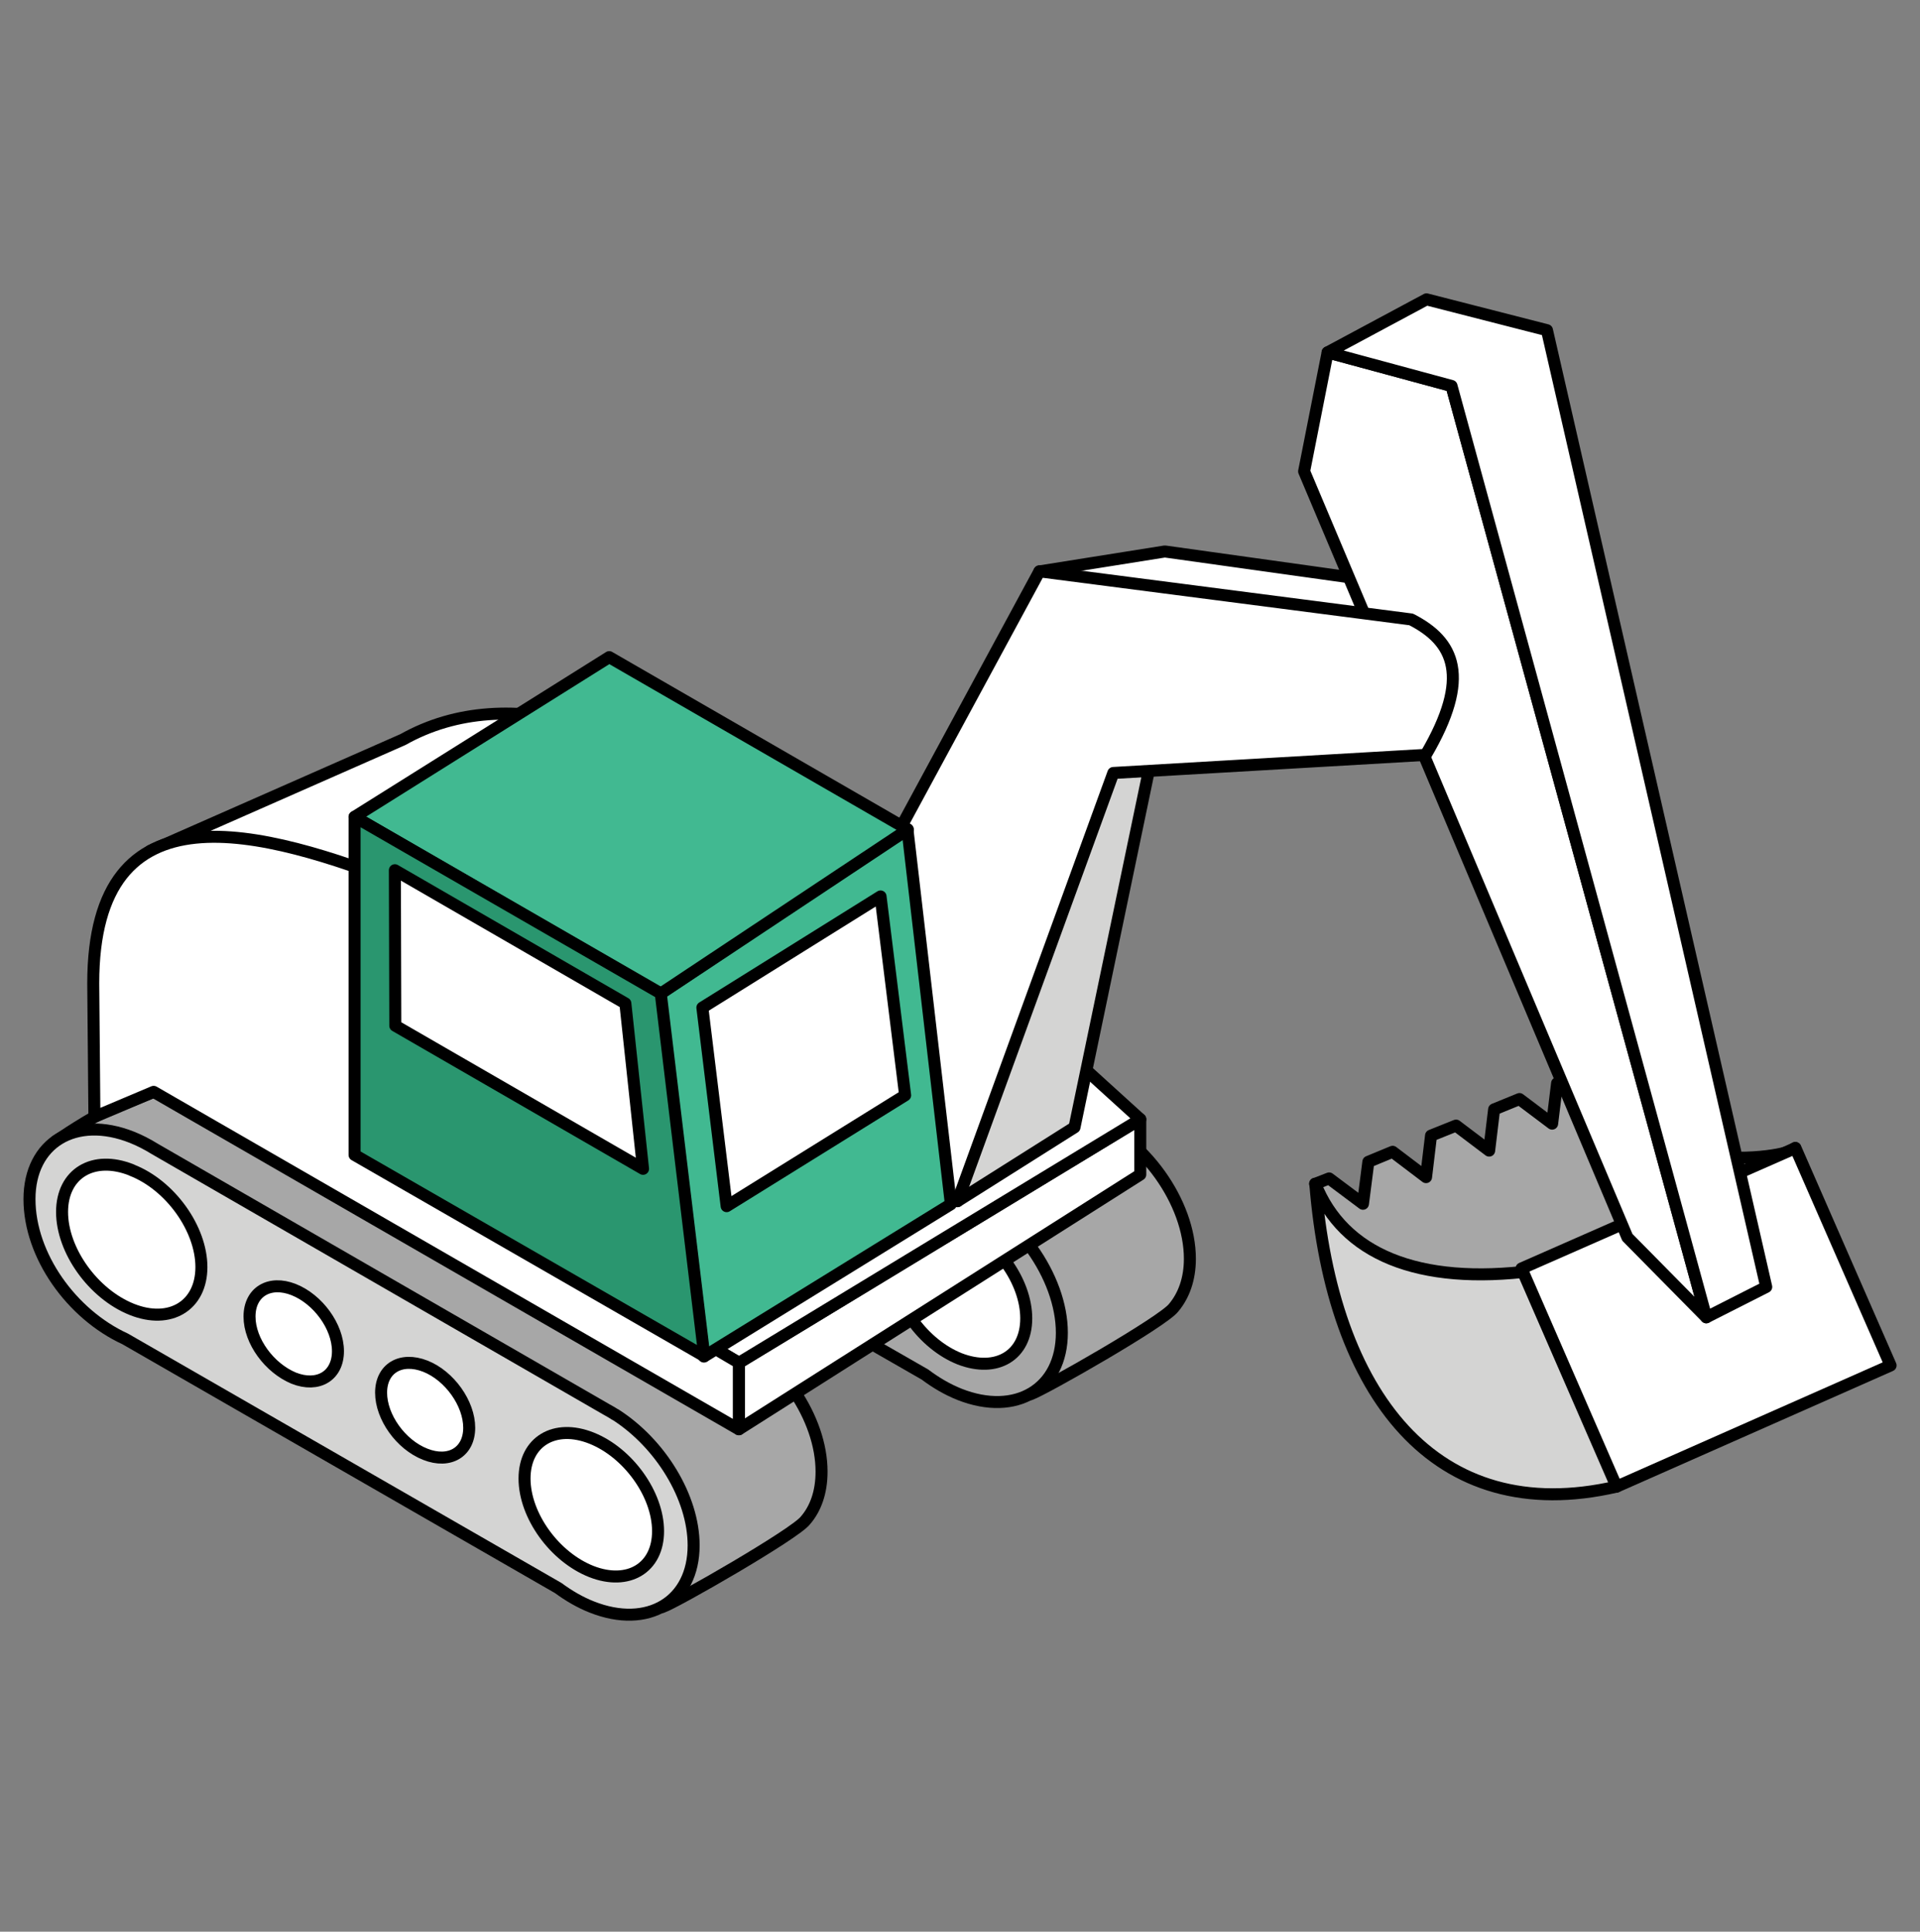
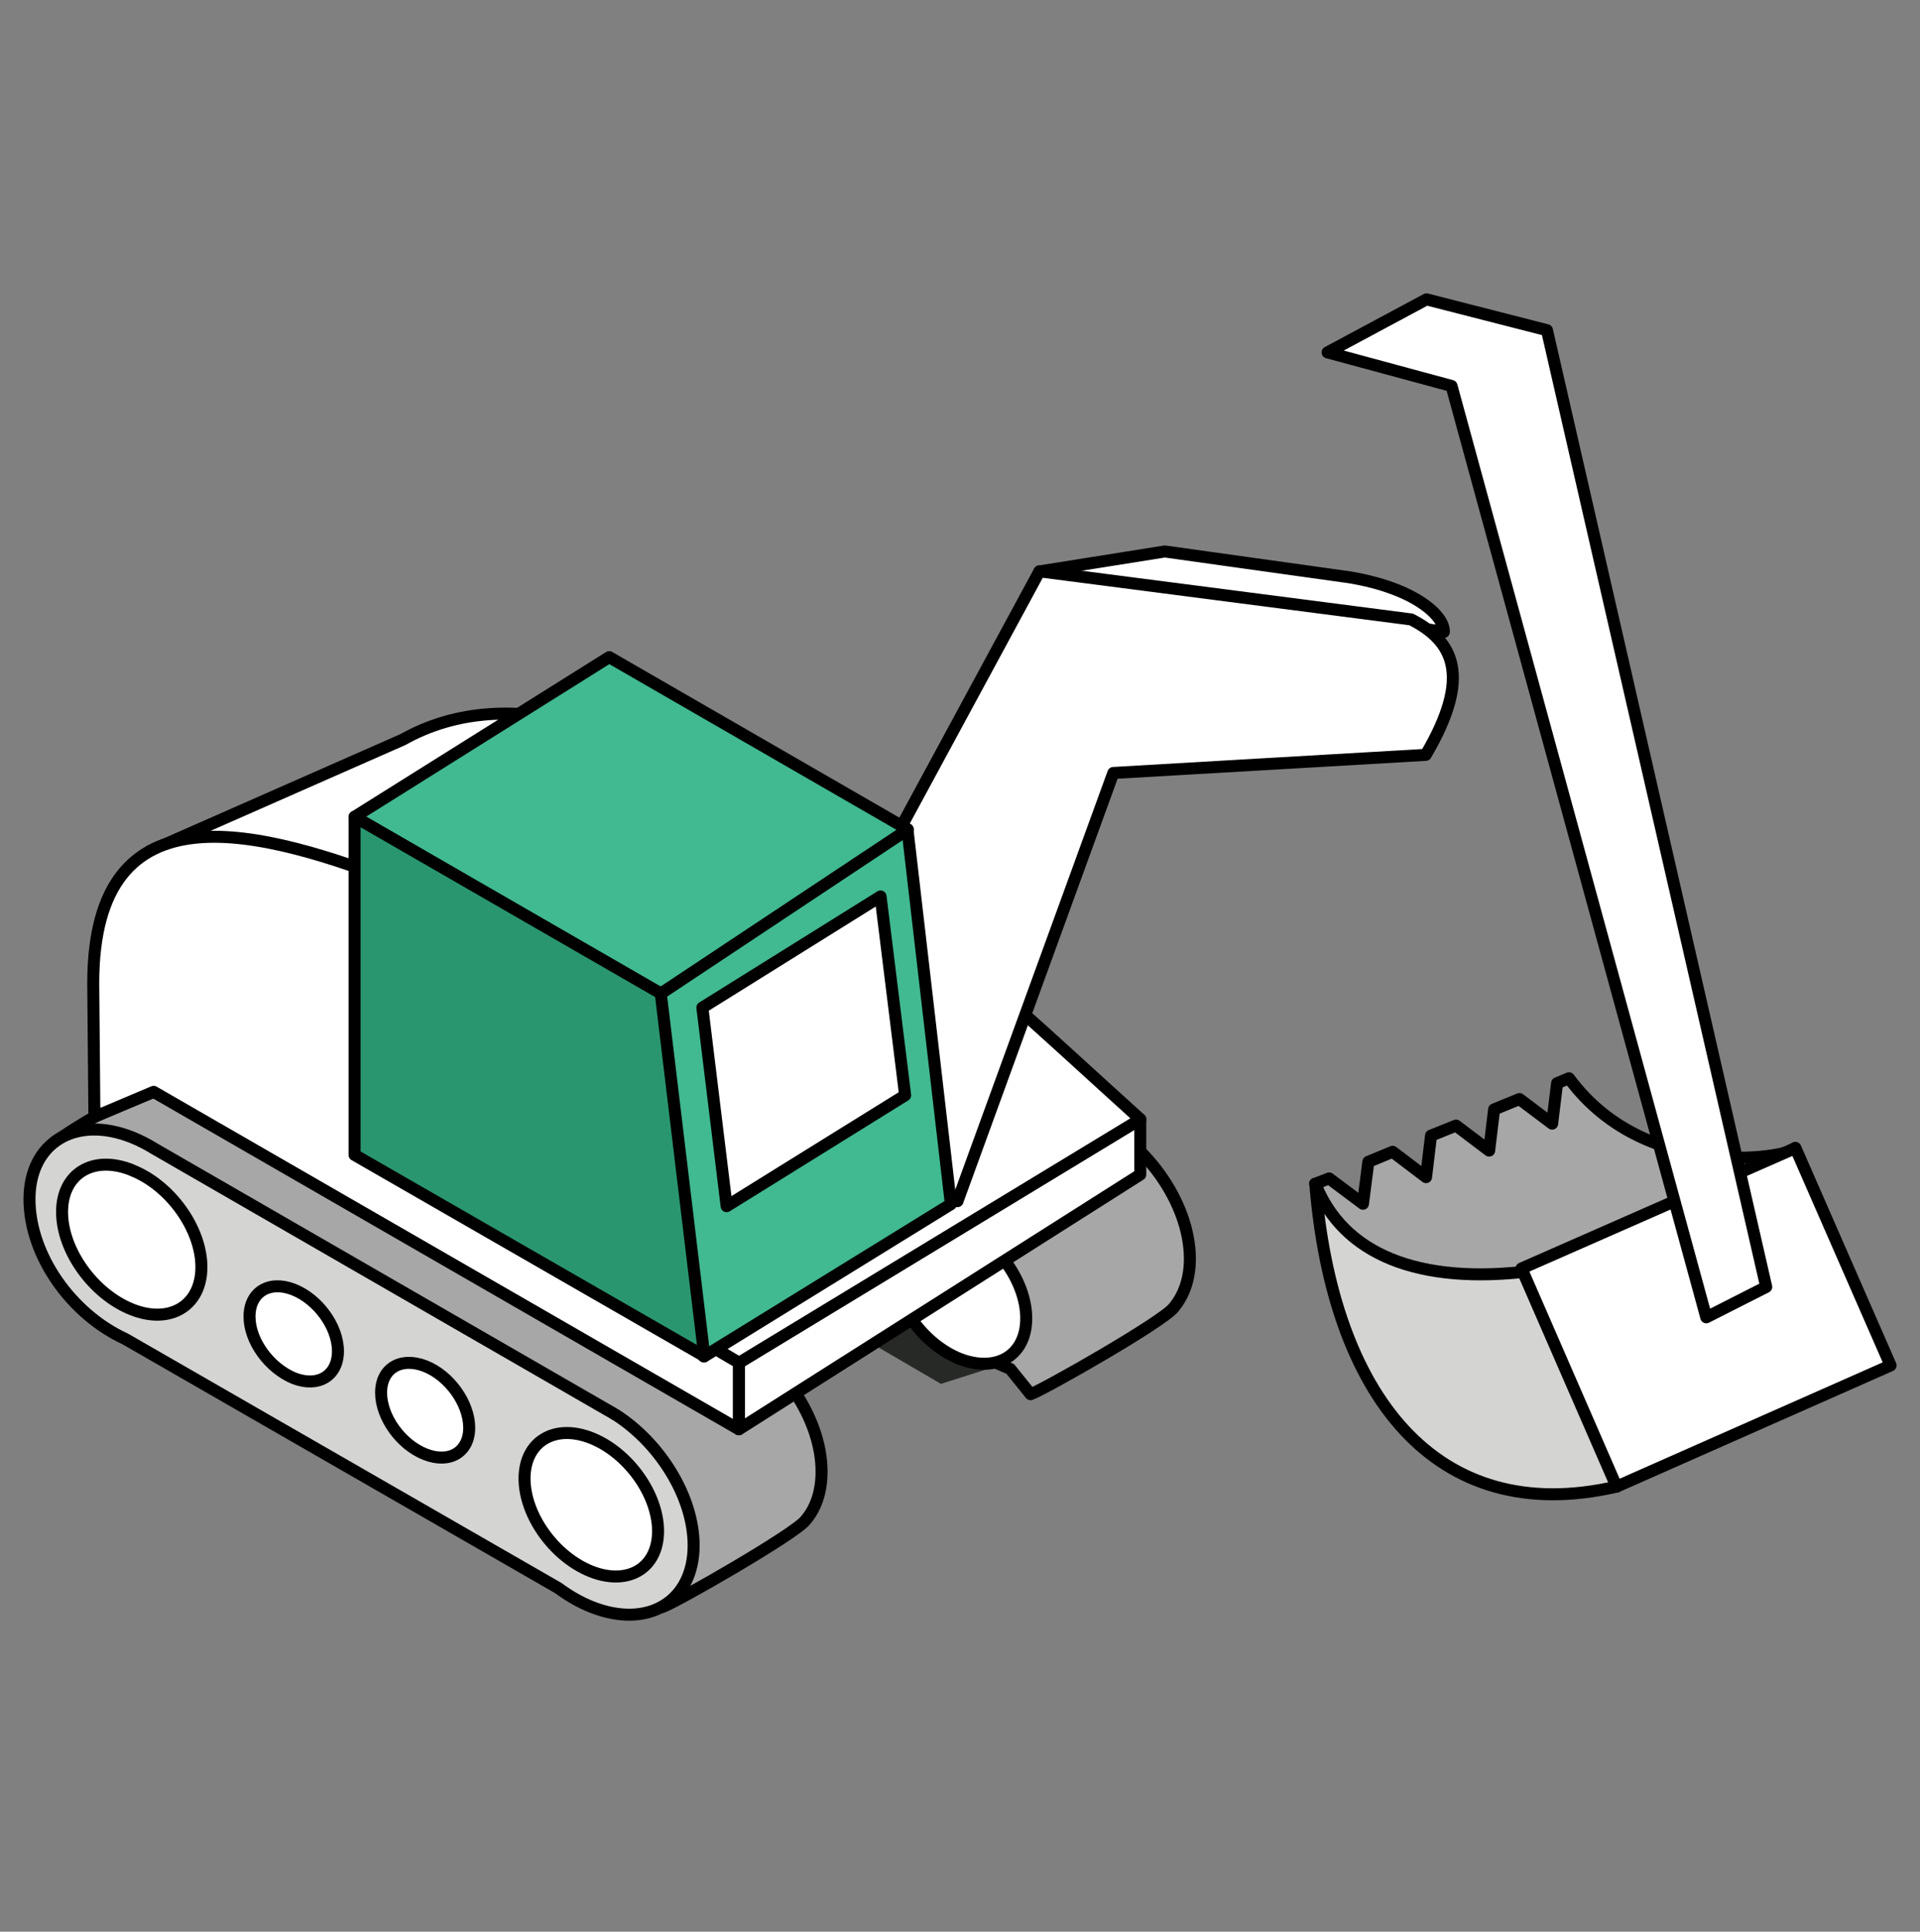
<svg xmlns="http://www.w3.org/2000/svg" width="160" height="161" viewBox="0 0 160 161" fill="none">
  <rect x="0" y="0" width="160" height="161" fill="#808080" stroke="none" />
  <mask id="mask0_4136_906" style="mask-type:alpha" maskUnits="userSpaceOnUse" x="0" y="0" width="160" height="161">
    <rect y="0.5" width="160" height="160" fill="#D9D9D9" />
  </mask>
  <g mask="url(#mask0_4136_906)">
    <path fill-rule="evenodd" clip-rule="evenodd" d="M60.679 111.096L24.548 90.316C23.632 89.624 22.652 89.04 21.627 88.635C19.704 87.898 11.238 91.709 9.8 92.194C8.353 92.644 5.89 94.28 4.641 95.115L6.402 98.576C6.852 103.034 10.474 107.842 14.896 109.577C14.995 109.64 15.084 109.676 15.183 109.703L16.855 111.815C17.978 111.419 26.867 106.368 28.557 104.867L48.222 116.309C48.842 117.675 49.795 119.319 49.085 119.805L44.726 120.704C45.139 125.161 48.77 129.97 53.192 131.704C53.291 131.74 53.417 131.767 53.516 131.83L55.188 133.942C56.374 133.529 66.251 127.849 67.114 126.725C67.977 125.728 68.463 124.353 68.463 122.654C68.463 118.196 65.056 113.208 60.697 111.096H60.679Z" fill="#A7A7A7" stroke="black" stroke-linecap="round" stroke-linejoin="round" />
    <path fill-rule="evenodd" clip-rule="evenodd" d="M56.223 102.388L65.714 95.684L92.263 110.918L78.413 115.34L56.223 102.388Z" fill="#272926" />
    <path fill-rule="evenodd" clip-rule="evenodd" d="M68.698 89.912L64.078 92.698L64.555 99.304L81.011 102.639L81.487 97.516L68.698 89.912Z" fill="#30322F" />
    <path fill-rule="evenodd" clip-rule="evenodd" d="M90.628 93.022C88.74 92.249 80.238 96.105 78.8 96.581C77.353 97.031 81.011 101.228 79.797 102.064L75.402 102.962C75.852 107.42 79.474 112.229 83.896 113.963C83.995 113.999 84.085 114.062 84.183 114.089L85.882 116.201C87.032 115.788 96.946 110.144 97.809 108.984C98.645 107.987 99.157 106.611 99.157 104.913C99.157 100.203 95.337 94.874 90.628 93.013V93.022Z" fill="#A7A7A7" stroke="black" stroke-linecap="round" stroke-linejoin="round" />
-     <path fill-rule="evenodd" clip-rule="evenodd" d="M79.976 99.152C75.267 97.291 71.447 99.601 71.447 104.311C71.447 105.911 71.896 107.573 72.651 109.146L57.139 100.365L56.527 102.774L77.073 114.557C77.981 115.24 78.943 115.806 79.958 116.211C84.668 118.071 88.488 115.761 88.488 111.079C88.488 106.396 84.668 101.039 79.958 99.152H79.976Z" fill="#A7A7A7" stroke="black" stroke-linecap="round" stroke-linejoin="round" />
    <path fill-rule="evenodd" clip-rule="evenodd" d="M79.975 102.127C76.928 100.905 74.43 102.415 74.43 105.498C74.43 108.58 76.928 112.041 79.975 113.254C83.049 114.44 85.52 112.966 85.52 109.884C85.52 106.801 83.049 103.341 79.975 102.127Z" fill="white" stroke="black" stroke-linecap="round" stroke-linejoin="round" />
    <path fill-rule="evenodd" clip-rule="evenodd" d="M95.022 93.283L61.578 113.577V119.123L95.022 97.894V93.283Z" fill="white" stroke="black" stroke-linecap="round" stroke-linejoin="round" />
    <path fill-rule="evenodd" clip-rule="evenodd" d="M95.022 93.282C79.15 78.983 51.477 51.597 33.582 61.637L12.551 70.903L56.447 110.539L61.579 113.586L95.022 93.291V93.282Z" fill="white" stroke="black" stroke-linecap="round" stroke-linejoin="round" />
    <path fill-rule="evenodd" clip-rule="evenodd" d="M7.77 81.959L7.868 93.086L12.803 91.001L61.57 119.123V113.578L41.402 101.678L33.834 73.816C21.808 69.134 7.77 65.125 7.77 81.959Z" fill="white" stroke="black" stroke-linecap="round" stroke-linejoin="round" />
    <path fill-rule="evenodd" clip-rule="evenodd" d="M109.608 98.666L110.758 98.217L113.58 100.329L114.03 96.833L116.052 95.997L118.838 98.109L119.252 94.649L121.337 93.813L124.096 95.898L124.509 92.465L126.622 91.602L129.345 93.651L129.758 90.281L130.747 89.867C137.416 98.909 149.855 96.275 149.603 95.673L126.774 110.26L112.637 107.375L109.59 98.657L109.608 98.666Z" fill="#A7A7A7" stroke="black" stroke-linecap="round" stroke-linejoin="round" />
    <path fill-rule="evenodd" clip-rule="evenodd" d="M134.712 123.904C119.577 127.4 111.02 116.21 109.609 98.666C111.919 104.499 118.139 107.159 127.792 105.91C129.364 111.968 133.148 117.837 134.721 123.895L134.712 123.904Z" fill="#D4D4D3" stroke="black" stroke-linecap="round" stroke-linejoin="round" />
    <path fill-rule="evenodd" clip-rule="evenodd" d="M126.793 105.723L149.622 95.684L157.549 113.803L134.711 123.905L126.793 105.723Z" fill="white" stroke="black" stroke-linecap="round" stroke-linejoin="round" />
    <path fill-rule="evenodd" clip-rule="evenodd" d="M120.321 52.659L86.617 47.626L97.07 45.963L112.43 48.111C117.885 49.01 120.384 51.32 120.321 52.668V52.659Z" fill="white" stroke="black" stroke-linecap="round" stroke-linejoin="round" />
-     <path fill-rule="evenodd" clip-rule="evenodd" d="M79.789 100.113L89.541 93.957L95.697 64.423L91.266 62.787L81.712 73.851L79.789 100.113Z" fill="#D4D4D3" stroke="black" stroke-linecap="round" stroke-linejoin="round" />
-     <path fill-rule="evenodd" clip-rule="evenodd" d="M110.635 29.371L108.676 39.285L135.612 103.124L142.191 109.793L120.962 32.166L110.635 29.371Z" fill="white" stroke="black" stroke-linecap="round" stroke-linejoin="round" />
    <path fill-rule="evenodd" clip-rule="evenodd" d="M79.789 100.115L92.776 64.424L118.814 62.914C122.634 56.407 121.187 53.459 117.592 51.626L86.62 47.617L64.852 87.855L79.798 100.106L79.789 100.115Z" fill="white" stroke="black" stroke-linecap="round" stroke-linejoin="round" />
    <path fill-rule="evenodd" clip-rule="evenodd" d="M120.96 32.166L110.633 29.371L118.875 24.949L128.914 27.52L147.186 107.259L142.189 109.793L120.96 32.166Z" fill="white" stroke="black" stroke-linecap="round" stroke-linejoin="round" />
    <path fill-rule="evenodd" clip-rule="evenodd" d="M79.24 100.365L75.618 69.106L55 82.83L58.658 113.064L79.24 100.365Z" fill="#41B991" stroke="black" stroke-linecap="round" stroke-linejoin="round" />
    <path fill-rule="evenodd" clip-rule="evenodd" d="M75.654 69.132L50.767 54.77L29.547 68.08L55.036 82.829L75.654 69.132Z" fill="#41B991" stroke="black" stroke-linecap="round" stroke-linejoin="round" />
    <path fill-rule="evenodd" clip-rule="evenodd" d="M75.428 91.288L73.379 74.715L58.531 83.981L60.553 100.528L75.428 91.288Z" fill="white" stroke="black" stroke-linecap="round" stroke-linejoin="round" />
    <path fill-rule="evenodd" clip-rule="evenodd" d="M29.547 68.082V96.259L58.694 113.03L55.063 82.795L29.547 68.082Z" fill="#2A966F" stroke="black" stroke-linecap="round" stroke-linejoin="round" />
-     <path fill-rule="evenodd" clip-rule="evenodd" d="M32.906 72.529L32.942 85.49L53.587 97.416L52.113 83.629L32.906 72.529Z" fill="white" stroke="black" stroke-linecap="round" stroke-linejoin="round" />
    <path fill-rule="evenodd" clip-rule="evenodd" d="M51.26 117.9L51.153 117.828C50.955 117.703 50.748 117.586 50.55 117.478L12.892 95.754C12.281 95.377 11.643 95.044 10.986 94.784C6.277 92.923 2.457 95.233 2.457 99.943C2.457 104.652 5.971 109.542 10.429 111.591L46.515 132.353C47.396 133 48.33 133.548 49.31 133.934C53.993 135.795 57.803 133.485 57.803 128.802C57.803 124.767 55.008 120.273 51.269 117.891L51.26 117.9Z" fill="#D4D4D3" stroke="black" stroke-linecap="round" stroke-linejoin="round" />
    <path fill-rule="evenodd" clip-rule="evenodd" d="M10.978 97.517C7.769 96.232 5.172 97.804 5.172 101.013C5.172 104.222 7.769 107.844 10.978 109.129C14.187 110.414 16.784 108.805 16.784 105.606C16.784 102.406 14.187 98.775 10.978 97.526V97.517Z" fill="white" stroke="black" stroke-linecap="round" stroke-linejoin="round" />
    <path fill-rule="evenodd" clip-rule="evenodd" d="M49.292 119.86C46.218 118.637 43.711 120.147 43.711 123.23C43.711 126.313 46.209 129.773 49.292 130.986C52.339 132.173 54.838 130.699 54.838 127.616C54.838 124.533 52.339 121.073 49.292 119.86Z" fill="white" stroke="black" stroke-linecap="round" stroke-linejoin="round" />
    <path fill-rule="evenodd" clip-rule="evenodd" d="M35.443 113.865C33.394 113.065 31.758 114.054 31.758 116.076C31.758 118.099 33.394 120.408 35.443 121.208C37.465 122.008 39.101 121.02 39.101 118.997C39.101 116.975 37.465 114.665 35.443 113.865Z" fill="white" stroke="black" stroke-linecap="round" stroke-linejoin="round" />
    <path fill-rule="evenodd" clip-rule="evenodd" d="M24.478 107.484C22.456 106.684 20.793 107.673 20.793 109.731C20.793 111.789 22.465 114.027 24.478 114.863C26.5 115.663 28.163 114.674 28.163 112.616C28.163 110.558 26.491 108.284 24.478 107.484Z" fill="white" stroke="black" stroke-linecap="round" stroke-linejoin="round" />
  </g>
</svg>